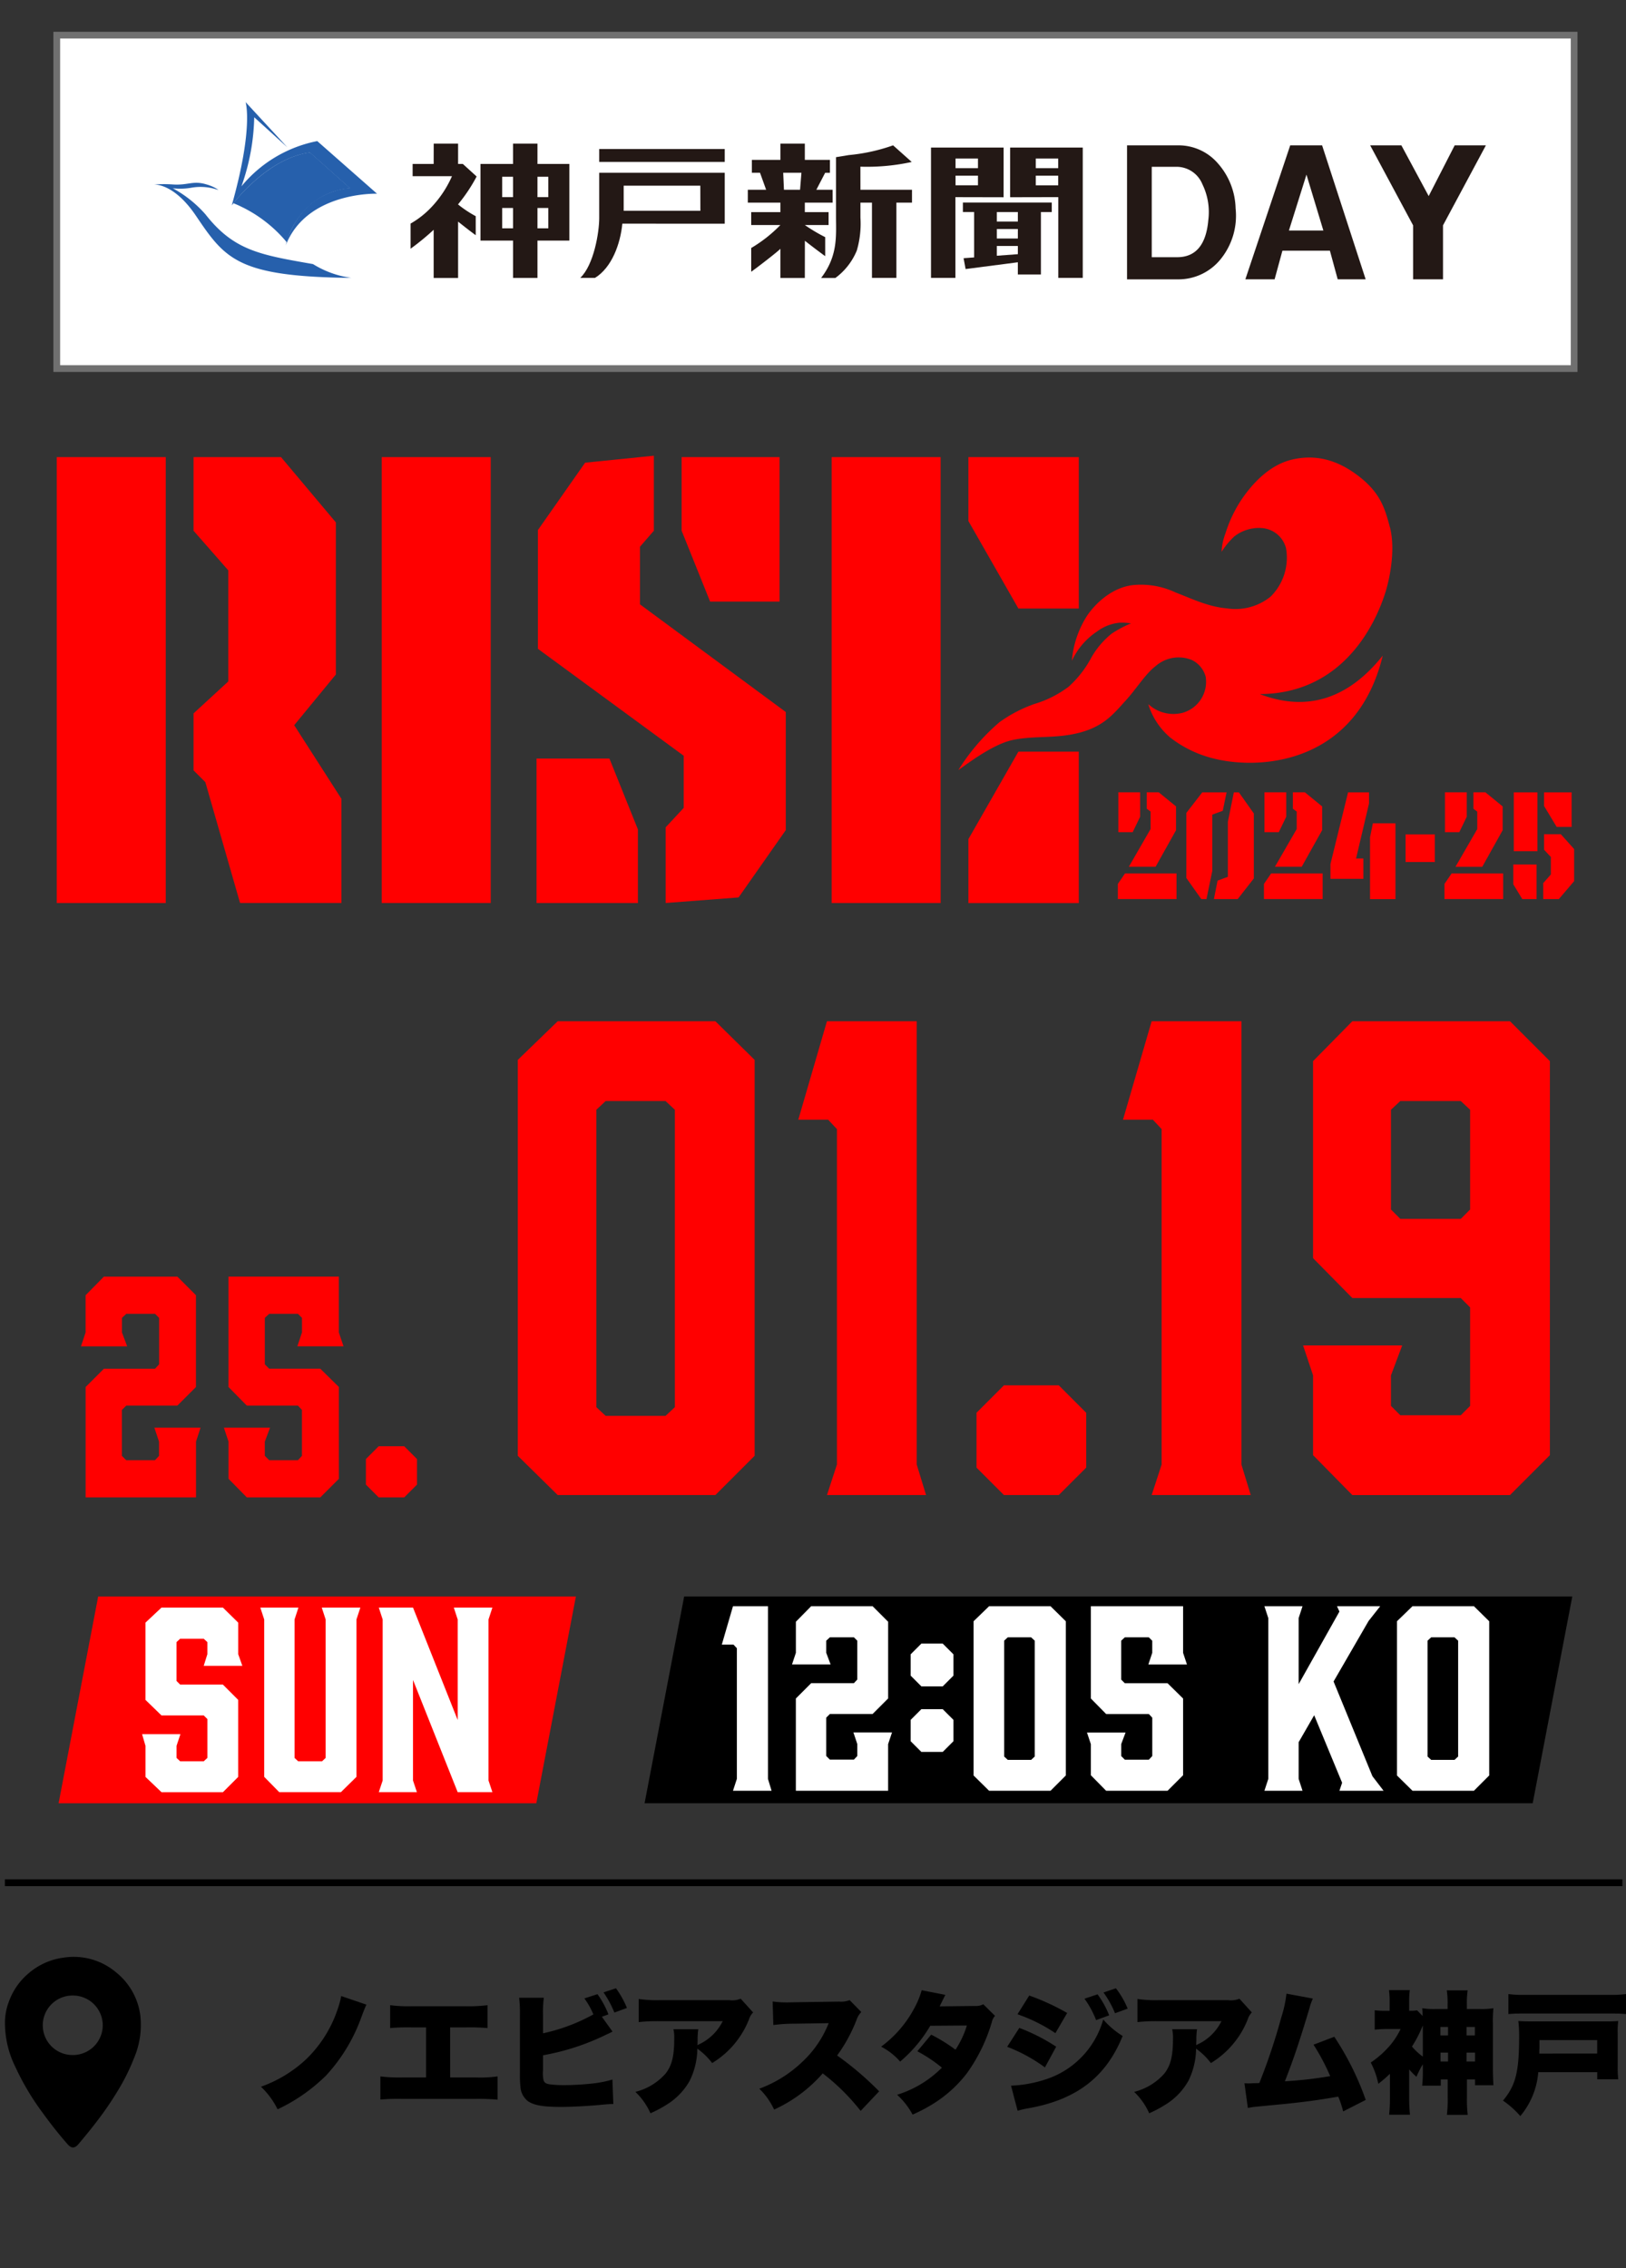
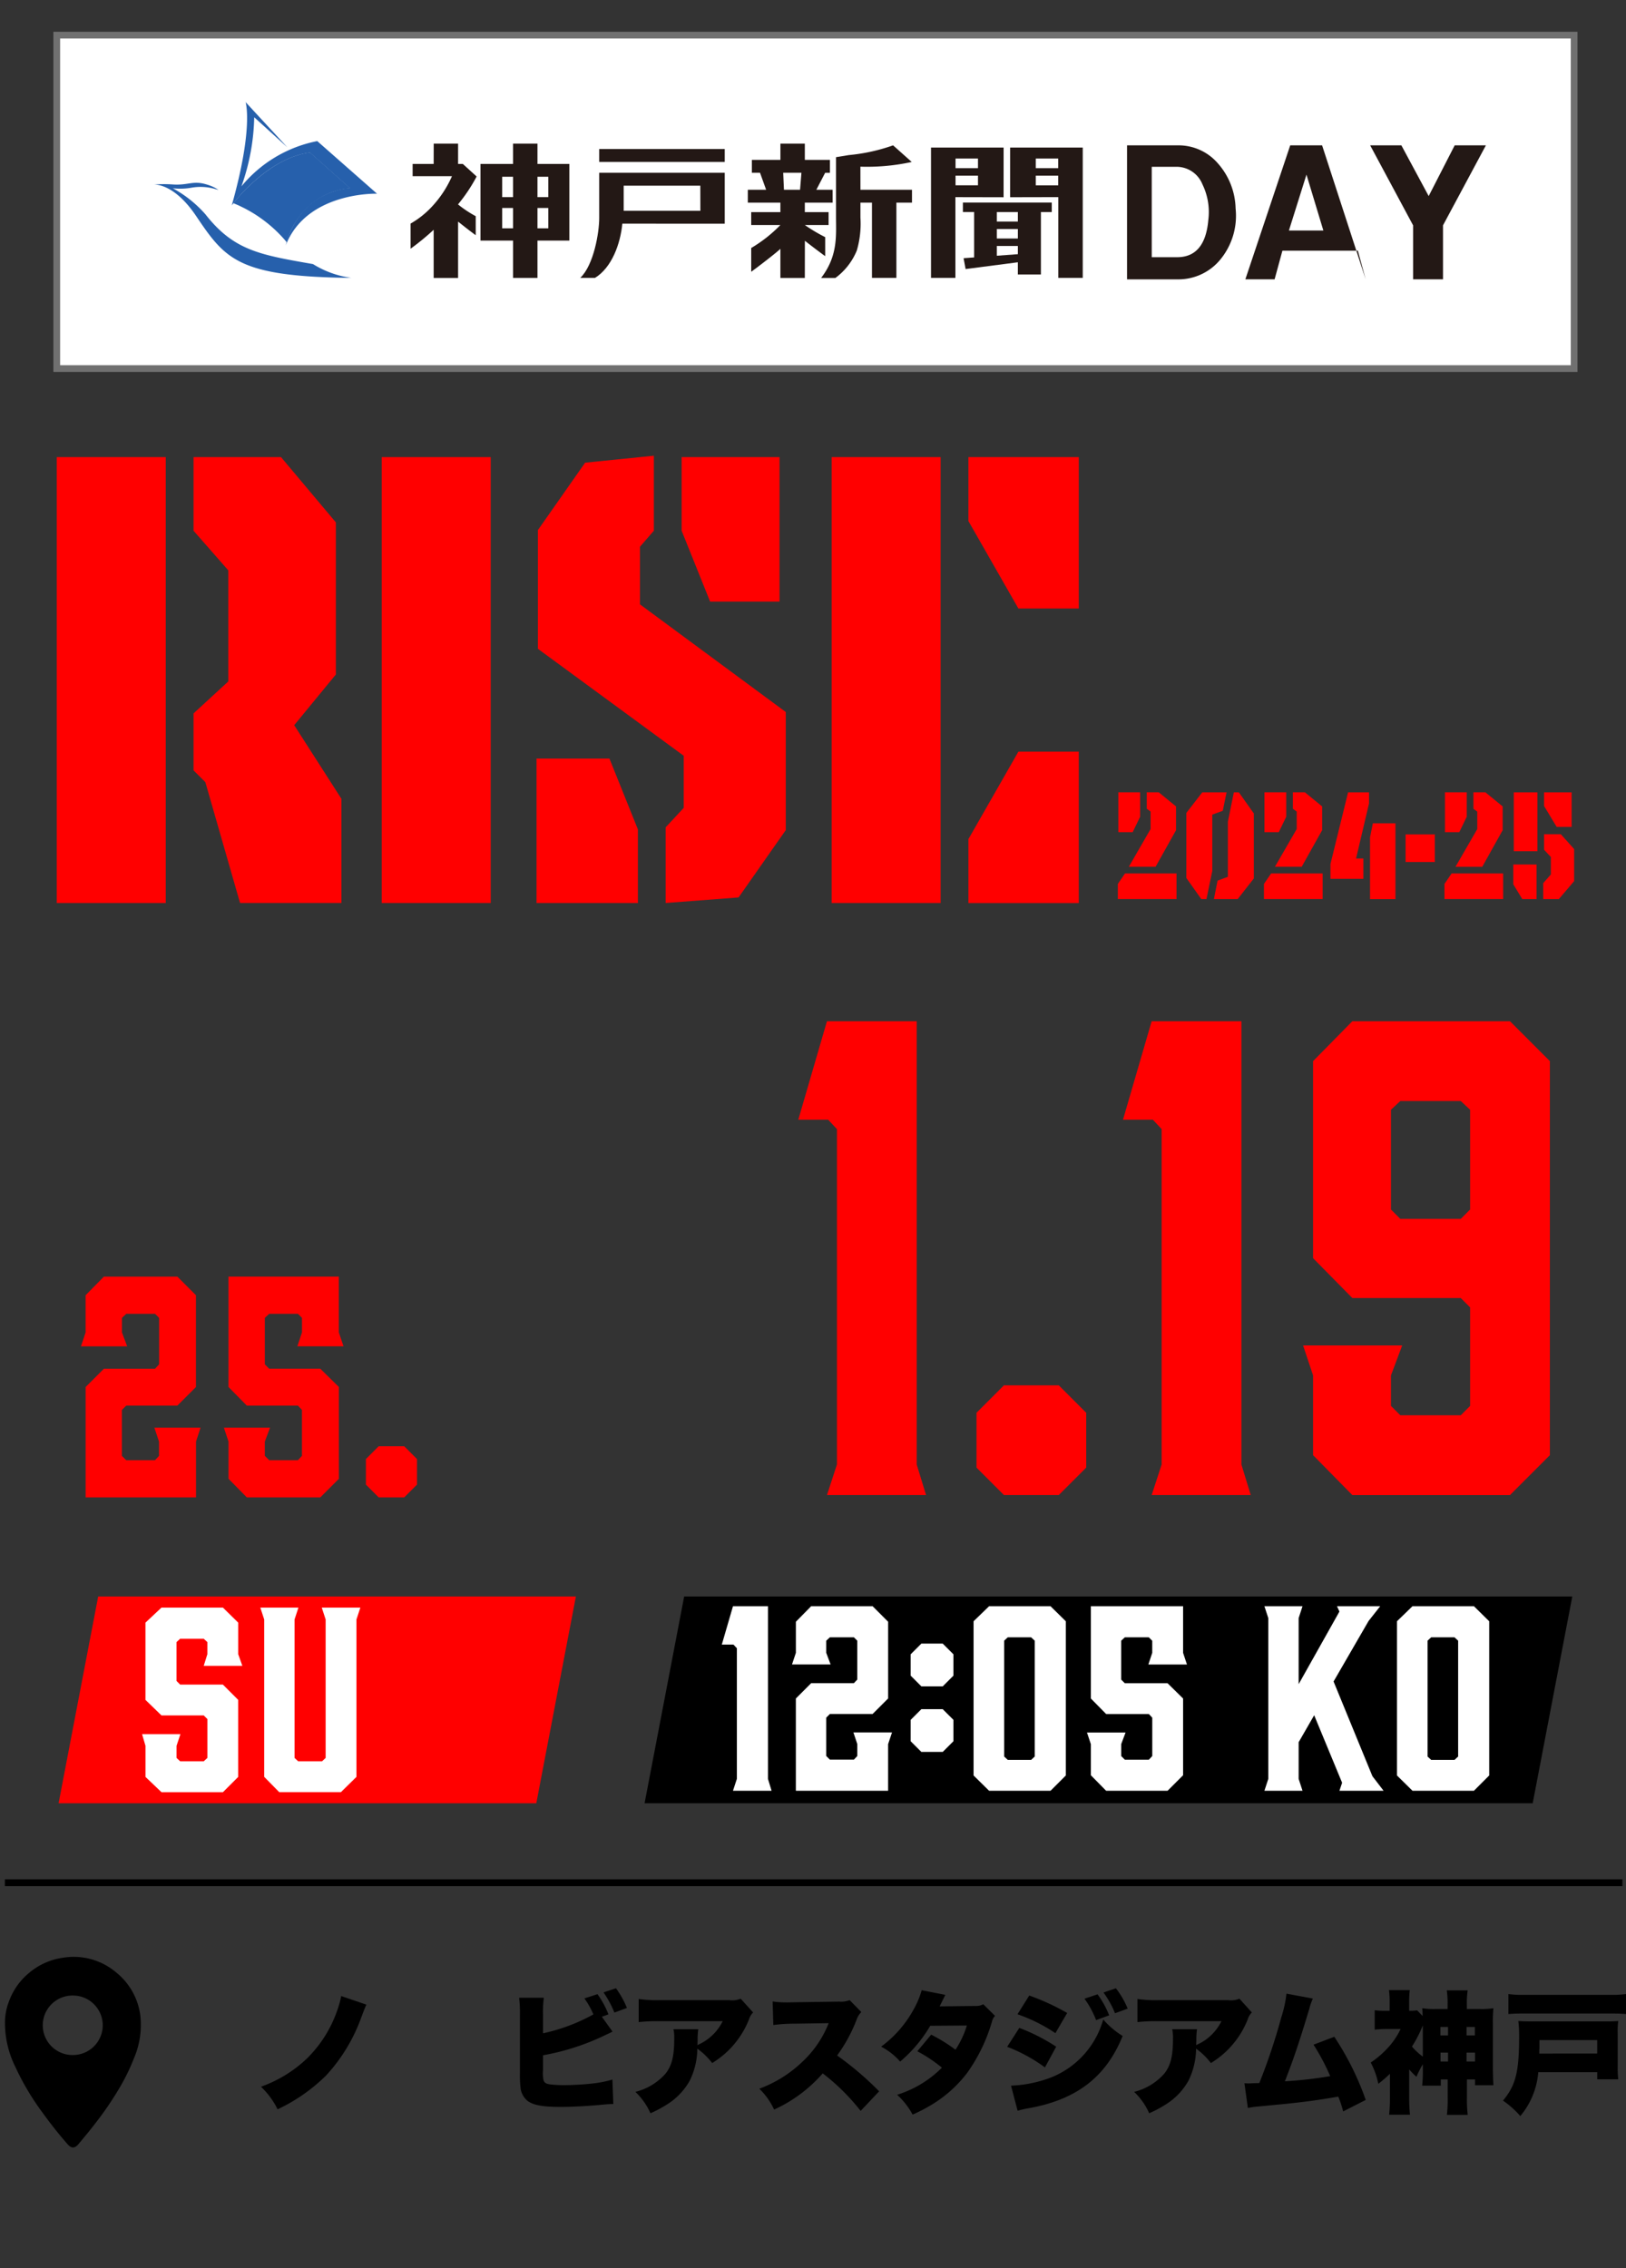
<svg xmlns="http://www.w3.org/2000/svg" width="241.686" height="337.014" viewBox="0 0 241.686 337.014">
  <rect x="0" y="0" width="241.686" height="337.014" fill="#333333" stroke="none" />
  <defs>
    <clipPath id="a">
      <path d="M70.329,31.46c-5.62.724-10.279,6.15-11.385,7.535A20.2,20.2,0,0,1,66.9,44.82a10.959,10.959,0,0,1,5.437-6.9,10.1,10.1,0,0,1,3.926-1.132l.062,0-5.982-5.327Z" transform="translate(-58.944 -31.459)" fill="none" />
    </clipPath>
    <radialGradient id="b" cx="-0.444" cy="1.814" r="2.085" gradientTransform="matrix(0.769, 0, 0, -1, -0.437, 31.296)" gradientUnits="objectBoundingBox">
      <stop offset="0" stop-color="#fff" />
      <stop offset="0.7" stop-color="#fff" />
      <stop offset="0.95" stop-color="#2660ac" />
      <stop offset="1" stop-color="#2660ac" />
    </radialGradient>
    <clipPath id="d">
      <rect width="241.685" height="337.014" />
    </clipPath>
  </defs>
  <g id="c" clip-path="url(#d)">
    <g transform="translate(-325.651 461.33)">
      <g transform="translate(337.69 -309.581)">
-         <path d="M150.326,278.023V233.834l1.389-1.3h8.894l1.389,1.3v44.189l-1.389,1.3h-8.894Zm-5.743-57.343-5.93,5.743v58.826l5.93,5.836H168.02l5.836-5.836V226.423l-5.836-5.743Z" transform="translate(-73.726 -220.68)" fill="red" />
        <path d="M230.526,220.68l-4.262,14.637h4.447l1.3,1.39v49.839l-1.482,4.539h14.729l-1.39-4.539V220.68Z" transform="translate(-119.649 -220.68)" fill="red" />
        <path d="M286.019,334.377l-4.076,4.076v8.152l4.076,4.076h8.152l4.076-4.076v-8.152l-4.076-4.076Z" transform="translate(-148.834 -280.276)" fill="red" />
        <path d="M331.955,220.68l-4.262,14.637h4.447l1.3,1.39v49.839l-1.482,4.539h14.729l-1.389-4.539V220.68Z" transform="translate(-172.815 -220.68)" fill="red" />
        <path d="M397.018,248.657V233.834l1.389-1.3h8.986l1.389,1.3v14.822l-1.389,1.39h-8.986Zm-5.743-27.977-5.837,5.929v29.274l5.837,5.928h16.119l1.389,1.39v14.637l-1.389,1.39h-8.986l-1.389-1.39V273.3l1.667-4.447H383.956l1.482,4.447v11.857l5.837,5.929h23.437l5.929-5.929V226.609l-5.929-5.929Z" transform="translate(-202.306 -220.68)" fill="red" />
        <path d="M19.3,324.942v8.288H2.895v-16.4l2.719-2.719h7.6l.6-.648v-6.906l-.6-.6H8.938l-.648.6v2.158l.777,2.072H2.2l.69-2.072v-5.525l2.719-2.762h10.92l2.763,2.762v13.64l-2.763,2.762h-7.6l-.648.648v6.82l.648.648h4.273l.6-.648v-2.115l-.69-2.072h6.863Z" transform="translate(-2.204 -262.479)" fill="red" />
        <path d="M64.621,310.785H57.757l.691-2.072v-2.158l-.6-.6H53.57l-.647.6v6.906l.647.648h7.6l2.762,2.719v13.64l-2.762,2.763H50.247l-2.719-2.763v-5.525l-.69-2.072H53.7l-.777,2.072v2.115l.647.648h4.273l.6-.648v-6.82l-.6-.648h-7.6l-2.719-2.762v-16.4h16.4v8.288Z" transform="translate(-25.599 -262.48)" fill="red" />
        <path d="M96.895,353.4l1.9,1.9v3.8l-1.9,1.9H93.1l-1.9-1.9v-3.8l1.9-1.9Z" transform="translate(-48.851 -290.248)" fill="red" />
      </g>
      <g transform="translate(326.379 -456.108)">
        <rect width="240.424" height="1.014" transform="translate(0 274.031)" />
        <g transform="translate(0 285.551)">
          <path d="M83.689,367.593c-.216.452-.353.825-.726,1.806a25.473,25.473,0,0,1-5.224,8.68,25.867,25.867,0,0,1-7.247,5.067,11.893,11.893,0,0,0-2.474-3.358,19.254,19.254,0,0,0,6.7-4.065,18.394,18.394,0,0,0,4.674-7.384,12.208,12.208,0,0,0,.55-2.022Z" transform="translate(-29.957 -360.492)" />
-           <path d="M110.112,379.48h3.81a18.9,18.9,0,0,0,3.24-.157v3.456a30.956,30.956,0,0,0-3.181-.118H102.9a29.975,29.975,0,0,0-3.162.1v-3.436a22.975,22.975,0,0,0,3.22.157h3.574v-7.442h-2.16a29.481,29.481,0,0,0-3.181.1v-3.4a21.059,21.059,0,0,0,3.24.157h7.993a22.117,22.117,0,0,0,3.24-.157v3.4a29.942,29.942,0,0,0-3.181-.1h-2.376Z" transform="translate(-43.929 -361.558)" />
          <path d="M150.475,370.688c-.471.236-.51.256-.981.472a35.282,35.282,0,0,1-9.348,3.044v2.2a4.663,4.663,0,0,0,.078,1.512c.118.373.373.53.943.609a17.3,17.3,0,0,0,2.082.117c1.119,0,2.651-.078,3.829-.2a17.179,17.179,0,0,0,3.378-.628l.138,3.633c-.471,0-1.041.039-2.023.137-1.964.177-4.163.295-5.734.295-2.69,0-4.045-.236-4.949-.864a2.9,2.9,0,0,1-1.1-2.121,15.7,15.7,0,0,1-.078-2.082v-8.543a20.079,20.079,0,0,0-.118-2.612h3.673a15.452,15.452,0,0,0-.118,2.632v2.651a27.318,27.318,0,0,0,7.482-2.809,11.971,11.971,0,0,0-1.336-2.376l1.945-.628a13.346,13.346,0,0,1,1.629,3l-.981.354Zm.511-6.441a13.99,13.99,0,0,1,1.63,2.926l-1.866.687a15.563,15.563,0,0,0-1.61-3Z" transform="translate(-60.157 -359.58)" />
          <path d="M184.971,369.061a2.533,2.533,0,0,0-.609,1.021,13.281,13.281,0,0,1-5.479,6.5,10.3,10.3,0,0,0-2.2-2.14,11.075,11.075,0,0,1-1.139,4.772,9.783,9.783,0,0,1-3.064,3.319,17.916,17.916,0,0,1-2.769,1.511,9.878,9.878,0,0,0-2.239-3.181,8.783,8.783,0,0,0,4.5-2.73c.942-1.218,1.276-2.612,1.276-5.224a5.322,5.322,0,0,0-.118-1.355h3.692a10.56,10.56,0,0,0-.1,1.689c0,.02-.02.491-.02.688a2.487,2.487,0,0,1,.452-.236,7.432,7.432,0,0,0,3.3-3.338h-9.367a26.237,26.237,0,0,0-3.122.138v-3.436a18.72,18.72,0,0,0,3.181.177h10.29a3.3,3.3,0,0,0,1.689-.216Z" transform="translate(-73.758 -360.801)" />
          <path d="M215.453,383.862a31.529,31.529,0,0,0-5.636-5.577,21.306,21.306,0,0,1-7.226,5.38,10.28,10.28,0,0,0-2.2-3.1,18.516,18.516,0,0,0,6.363-3.967,15.806,15.806,0,0,0,3.947-5.774l-5.106.079a23.366,23.366,0,0,0-3.122.2l-.1-3.5a14.577,14.577,0,0,0,2.062.137c.157,0,.53,0,1.1-.02l6.716-.1a3.6,3.6,0,0,0,1.571-.216l1.729,1.767a3.1,3.1,0,0,0-.707,1.159,23.164,23.164,0,0,1-2.886,5.3,46.114,46.114,0,0,1,6.244,5.322Z" transform="translate(-88.256 -360.971)" />
          <path d="M242.291,365.46c-.02.04-.295.589-.844,1.709l5.282-.059a2.173,2.173,0,0,0,1.2-.256l1.748,1.728a1.79,1.79,0,0,0-.452.844,25.238,25.238,0,0,1-3.653,7.58,18.809,18.809,0,0,1-4.772,4.439,22.974,22.974,0,0,1-3.378,1.806,10.957,10.957,0,0,0-2.3-2.946,16.069,16.069,0,0,0,6.657-4.026,21.142,21.142,0,0,0-3.652-2.435l2.062-2.474a25.41,25.41,0,0,1,3.613,2.238,13.877,13.877,0,0,0,1.689-3.594l-5.44.039a20.648,20.648,0,0,1-4.477,5.322,9.586,9.586,0,0,0-2.828-2.219,16.929,16.929,0,0,0,4.89-5.636,12.585,12.585,0,0,0,1.139-2.749Z" transform="translate(-102.506 -359.812)" />
          <path d="M268.033,370.138a27.959,27.959,0,0,1,5.479,2.789l-1.669,3.083a23.792,23.792,0,0,0-5.616-3.064ZM266.8,378.72a18.518,18.518,0,0,0,6.048-1.257,13.052,13.052,0,0,0,7.659-8.582,12.244,12.244,0,0,0,2.886,2.455c-2.494,6.166-6.952,9.544-14.217,10.781a13.506,13.506,0,0,0-1.395.334Zm2.71-13.393a34.266,34.266,0,0,1,5.636,2.592l-1.748,3a24.3,24.3,0,0,0-5.636-2.808Zm10.153-.177a13.719,13.719,0,0,1,1.728,3.122l-1.944.707a13.921,13.921,0,0,0-1.729-3.181Zm2.73-.9a13.066,13.066,0,0,1,1.748,3.025l-1.885.687a14.023,14.023,0,0,0-1.708-3.083Z" transform="translate(-117.252 -359.58)" />
          <path d="M317.449,369.061a2.527,2.527,0,0,0-.609,1.021,13.285,13.285,0,0,1-5.479,6.5,10.3,10.3,0,0,0-2.2-2.14,11.075,11.075,0,0,1-1.138,4.772,9.789,9.789,0,0,1-3.064,3.319,17.969,17.969,0,0,1-2.769,1.511,9.887,9.887,0,0,0-2.239-3.181,8.781,8.781,0,0,0,4.5-2.73c.943-1.218,1.276-2.612,1.276-5.224a5.322,5.322,0,0,0-.118-1.355H309.3a10.7,10.7,0,0,0-.1,1.689c0,.02-.02.491-.02.688a2.482,2.482,0,0,1,.452-.236,7.435,7.435,0,0,0,3.3-3.338h-9.366a26.246,26.246,0,0,0-3.123.138v-3.436a18.723,18.723,0,0,0,3.181.177h10.29a3.3,3.3,0,0,0,1.689-.216Z" transform="translate(-132.104 -360.801)" />
          <path d="M339.426,366.412a7.877,7.877,0,0,0-.51,1.453c-1.532,5.087-2.376,7.581-3.652,10.84a60.2,60.2,0,0,0,6.736-.766,32.426,32.426,0,0,0-2.474-4.674l3.083-1.178a42.325,42.325,0,0,1,4.674,9.386l-3.358,1.709a14.887,14.887,0,0,0-.727-2.2c-2.808.491-4.811.766-7.855,1.08l-4.5.432a10.5,10.5,0,0,0-1.08.177l-.51-3.672c.373.02.53.02.628.02.118,0,.275,0,.491-.02l.609-.02a3.645,3.645,0,0,0,.491-.02,90.118,90.118,0,0,0,3.26-9.76,17.457,17.457,0,0,0,.766-3.515Z" transform="translate(-145.01 -360.214)" />
          <path d="M370.54,375.755a14.716,14.716,0,0,0-.943,1.865,11.03,11.03,0,0,1-1.08-1.1v4.242a23.31,23.31,0,0,0,.118,2.494h-3.1a22.882,22.882,0,0,0,.119-2.494v-3.594a17.534,17.534,0,0,1-1.729,1.492A11.629,11.629,0,0,0,362.8,375.5a13.968,13.968,0,0,0,2.356-1.984,11.04,11.04,0,0,0,2.082-3h-2a18,18,0,0,0-1.847.1v-2.886a10.22,10.22,0,0,0,1.512.079h.707V366.23a13.019,13.019,0,0,0-.1-1.493h3.1a12.127,12.127,0,0,0-.1,1.513V367.8a5.926,5.926,0,0,0,1.178-.059l.825.844c0-.452-.02-.707-.058-1.158a10.964,10.964,0,0,0,2.082.117h1.689v-.668a12.951,12.951,0,0,0-.119-2.1h3.1a13.285,13.285,0,0,0-.118,2.121v.648h1.866a10.847,10.847,0,0,0,2.082-.117,18.915,18.915,0,0,0-.078,2.258v6.676c0,.884.039,1.807.078,2.514H378.3v-.864h-1.2v2.651a18.726,18.726,0,0,0,.118,2.612h-3.1a18.327,18.327,0,0,0,.119-2.572v-2.69h-1.022v.923h-2.768a20.966,20.966,0,0,0,.1-2.416Zm0-5.774a18.157,18.157,0,0,1-1.61,3.142,8.945,8.945,0,0,0,1.61,1.493Zm2.612,1.493h1.139v-1.257h-1.139Zm.021,3.869h1.119v-1.316h-1.119Zm5.105-5.126H377.04v1.257h1.237Zm.02,3.81H377.04v1.316H378.3Z" transform="translate(-159.785 -359.796)" />
          <path d="M403.174,377.4a11.546,11.546,0,0,1-2.671,6.52,13.71,13.71,0,0,0-2.572-2.3c1.885-2.259,2.4-4.242,2.4-9.583a18.634,18.634,0,0,0-.118-2.239c.668.04,1.159.059,2.121.059h10.958c.825,0,1.237-.02,1.768-.059a12.544,12.544,0,0,0-.078,1.9v4.713a16.971,16.971,0,0,0,.078,2.042h-3.122V377.4Zm13.039-8.641c-.726-.059-1.257-.078-2.376-.078H401.093c-1.06,0-1.669.02-2.356.078V365.79a15.815,15.815,0,0,0,2.356.118h12.745a15.79,15.79,0,0,0,2.376-.118Zm-4.281,5.872v-2h-8.582v1.158c0,.138-.02.275-.02.393v.295a.432.432,0,0,1-.02.157Z" transform="translate(-175.257 -360.26)" />
          <path d="M.008,365.812a8.8,8.8,0,0,1,.565-3.2,9.8,9.8,0,0,1,2.984-4.287,9.892,9.892,0,0,1,5.074-2.286,9.751,9.751,0,0,1,7.907,2.182,9.794,9.794,0,0,1,3.594,6.431,12.575,12.575,0,0,1-.947,6.322,30.356,30.356,0,0,1-2.377,4.783,49.318,49.318,0,0,1-3.364,4.887c-.806,1.05-1.651,2.067-2.5,3.077-.577.683-1.059.674-1.636.017-1.311-1.492-2.534-3.05-3.7-4.66a38.363,38.363,0,0,1-4.065-6.844,14.711,14.711,0,0,1-1.533-6.419m14.533.275a4.428,4.428,0,0,0-4.414-4.435,4.421,4.421,0,1,0-.027,8.841,4.429,4.429,0,0,0,4.441-4.406" transform="translate(0 -355.907)" />
        </g>
        <path d="M85.268,290.938H14.263l5.885-30.725H91.154Z" transform="translate(-6.282 -28.21)" fill="red" />
        <path d="M51.343,271.82H45.6l.542-1.732v-1.8l-.542-.5H42.1l-.541.5v5.774l.541.542h6.352l2.274,2.274v11.441l-2.274,2.274H39.325l-2.382-2.274v-4.619l-.505-1.732h5.7l-.577,1.732v1.8l.541.5h3.5l.542-.5v-5.775l-.542-.541h-6.28l-2.382-2.31V265.4l2.382-2.238h9.131L50.73,265.4v4.691Z" transform="translate(-16.048 -29.508)" fill="#fff" />
        <path d="M82.135,264.927v23.386l-2.31,2.274H70.658l-2.237-2.274V264.927l-.577-1.768h5.666l-.577,1.768V285.5l.541.505h3.537l.542-.505V264.927l-.577-1.768h5.738Z" transform="translate(-29.879 -29.508)" fill="#fff" />
-         <path d="M104.978,290.587H99.313l.577-1.732V264.927l-.577-1.768H104.4l6.641,16.71V264.927l-.577-1.768H116.2l-.577,1.768v23.928l.577,1.732h-5.161L104.4,273.914v14.941Z" transform="translate(-43.739 -29.508)" fill="#fff" />
        <path d="M301.924,290.938H169.914l5.885-30.725h132.01Z" transform="translate(-74.834 -28.21)" />
        <g transform="translate(106.561 233.449)">
          <path d="M197.827,290.222H192.09l.577-1.768V269.041l-.505-.541H190.43l1.66-5.7h5.2v25.656Z" transform="translate(-190.43 -262.798)" fill="#fff" />
          <path d="M223.356,283.294v6.928H209.644V276.51l2.274-2.274h6.351l.505-.541v-5.773l-.505-.505H214.7l-.541.505v1.8l.649,1.732h-5.737l.577-1.732v-4.619l2.274-2.309h9.129l2.309,2.309v11.4l-2.309,2.309H214.7l-.541.541v5.7l.541.541h3.572l.505-.541v-1.768l-.577-1.732h5.737Z" transform="translate(-198.638 -262.798)" fill="#fff" />
          <path d="M245.363,272.728l1.588,1.588v3.175l-1.588,1.588h-3.176l-1.588-1.588v-3.175l1.588-1.588Zm0,9.743,1.588,1.587v3.176l-1.588,1.588h-3.176l-1.588-1.588v-3.176l1.588-1.587Z" transform="translate(-212.526 -267.171)" fill="#fff" />
          <path d="M271.014,265.035v22.913l-2.273,2.274h-9.13l-2.309-2.274V265.035l2.309-2.237h9.13Zm-5.16,2.382H262.39l-.542.505v17.212l.542.5h3.464l.541-.5V267.922Z" transform="translate(-219.882 -262.798)" fill="#fff" />
          <path d="M302.284,271.458h-5.737l.577-1.732v-1.8l-.505-.505h-3.572l-.541.505V273.7l.541.541H299.4l2.309,2.273v11.4l-2.309,2.309h-9.129L288,287.912v-4.619l-.577-1.732h5.737l-.65,1.732v1.768l.541.541h3.572l.505-.541v-5.7l-.505-.542h-6.351L288,276.51V262.8h13.711v6.928Z" transform="translate(-233.146 -262.798)" fill="#fff" />
          <path d="M345.707,290.222l.4-1.191L341.954,279l-2.309,4.006v5.448l.577,1.768h-5.665l.577-1.768V264.566l-.577-1.768h5.665l-.577,1.768v9.815l6.062-10.789-.361-.794h6.423l-1.732,2.2-5.2,8.985,5.774,14.073,1.66,2.165Z" transform="translate(-253.906 -262.798)" fill="#fff" />
          <path d="M383.479,265.035v22.913l-2.273,2.274h-9.13l-2.309-2.274V265.035l2.309-2.237h9.13Zm-5.16,2.382h-3.464l-.542.505v17.212l.542.5h3.464l.541-.5V267.922Z" transform="translate(-269.414 -262.798)" fill="#fff" />
        </g>
        <g transform="translate(7.709 62.496)">
          <path d="M13.776,116.034h16.2v66.257h-16.2Zm22.086,48.3-1.754-1.755v-8.463l5.16-4.747V132.856l-5.16-5.882v-10.94h13l8.153,9.7v22.6l-6.192,7.534,7.018,10.94v15.481H41.021Z" transform="translate(-13.776 -115.828)" fill="red" />
          <rect width="16.203" height="66.257" transform="translate(48.298 0.206)" fill="red" />
          <path d="M152.05,160.662l4.231,10.526v10.94H141.214V160.662Zm8.359,10.217,2.684-2.89v-7.74L141.42,144.356V126.708l7.018-10.011,10.217-1.032v11.146l-2.064,2.374v8.565l21.673,16v17.545L171.246,181.3l-10.837.825Zm6.605-33.541-4.231-10.527v-10.94h14.551v21.467Z" transform="translate(-69.902 -115.665)" fill="red" />
          <path d="M235.8,182.29H219.6V116.033h16.2Zm20.537-66.257v22.5h-8.978l-7.431-13v-9.5ZM239.927,172.8l7.431-13h8.978v22.5H239.927Z" transform="translate(-104.423 -115.827)" fill="red" />
-           <path d="M317.4,126.437c.769,2.887.217,6.672-.54,9.348-1.522,5.116-6.448,15.439-18.787,15.5,5.138,1.97,11.915,2.251,18.274-5.717-3.987,16.477-18.931,17.154-25.854,15.095a17.108,17.108,0,0,1-5.75-2.935,10.611,10.611,0,0,1-3.248-4.941s.1.079.227.184a5.5,5.5,0,0,0,4.859,1.1,4.785,4.785,0,0,0,3.445-5.375,3.876,3.876,0,0,0-2.061-2.479,5.178,5.178,0,0,0-5.346.884c-1.546,1.163-2.9,3.427-4.5,5.168-1.918,2.087-3.475,4.234-8.246,5.05-2.9.5-5.729.2-8.507.779-2.882.605-6.469,3.324-8.1,4.478a30.45,30.45,0,0,1,6.141-7.139,20.621,20.621,0,0,1,5.135-2.676,16.136,16.136,0,0,0,5.1-2.56,15.714,15.714,0,0,0,3.274-4.129,12.364,12.364,0,0,1,3.149-3.777,16.268,16.268,0,0,1,2.855-1.512,7.61,7.61,0,0,0-1.729-.1,6.617,6.617,0,0,0-3.337,1.32,10.5,10.5,0,0,0-3.715,4.337,14.634,14.634,0,0,1,2.27-6.716c1.415-2.062,3.909-4.24,6.885-4.541a12.069,12.069,0,0,1,6.274,1.108c2.374.905,4.825,2.125,7.632,2.358a8.305,8.305,0,0,0,6.488-1.754,8.15,8.15,0,0,0,2.287-7.167,4,4,0,0,0-3.446-3,5.937,5.937,0,0,0-4.268,1.248,12.05,12.05,0,0,0-1.868,2.262,8.719,8.719,0,0,1,.574-2.73,19.644,19.644,0,0,1,2.172-4.7c1.541-2.37,4.185-5.461,7.782-6.281,3.98-.915,7.276.42,10.091,2.666,3.023,2.415,3.676,4.679,4.385,7.358" transform="translate(-119.255 -115.866)" fill="red" />
          <path d="M304.349,217.1v3.806h-8.723v-2.248l1.063-1.557Zm-5.411-8.426-1.112,2.3H295.7v-5.93h3.237Zm2.767-3.632,2.57,2.1v3.533l-3.04,5.436h-3.978l3.237-5.609v-2.595l-.569-.42v-2.447Z" transform="translate(-137.908 -155.031)" fill="red" />
          <path d="M316.041,220.911l-2.224-3.139v-9.661l2.372-3.064H319.8l-.568,2.743-1.557.569v8.376l-.865,4.176Zm5.585-15.864,2.224,3.138v9.662l-2.4,3.064h-3.534l.544-2.743,1.532-.569v-8.178l.889-4.374Z" transform="translate(-145.92 -155.031)" fill="red" />
          <path d="M343.159,217.1v3.806h-8.723v-2.248L335.5,217.1Zm-5.411-8.426-1.112,2.3H334.51v-5.93h3.237Zm2.767-3.632,2.57,2.1v3.533l-3.04,5.436h-3.978l3.237-5.609v-2.595l-.569-.42v-2.447Z" transform="translate(-155.001 -155.031)" fill="red" />
          <path d="M352.1,217.9v-2.2l2.619-10.65h3.113V206.7l-1.927,8.179h1.087V217.9Zm9.662,3.015h-3.781v-9.167l.42-2.1h3.361Z" transform="translate(-162.78 -155.031)" fill="red" />
          <rect width="4.348" height="4.102" transform="translate(200.487 56.267)" fill="red" />
          <path d="M391.109,217.1v3.806h-8.723v-2.248l1.063-1.557Zm-5.411-8.426-1.112,2.3H382.46v-5.93H385.7Zm2.767-3.632,2.57,2.1v3.533L388,216.117h-3.978l3.237-5.609v-2.595l-.568-.42v-2.447Z" transform="translate(-176.119 -155.031)" fill="red" />
          <path d="M404.125,215.771v5.139H402l-1.334-2.2v-2.94Zm.123-1.977H400.74v-8.747h3.509Zm3.485-2.52,1.976,2.2v4.769l-2.273,2.669h-2.323v-2.372l1.137-1.285v-2.595l-1.013-1.087v-2.3Zm-.618-1.087-1.878-3.113v-2.026h4.1v5.139Z" transform="translate(-184.17 -155.031)" fill="red" />
        </g>
        <g transform="translate(7.709 0)">
          <rect width="225.54" height="49.544" transform="translate(0 0)" fill="#fff" stroke="#707070" stroke-width="1" />
          <path d="M70.373,31.46c-5.641.726-10.318,6.174-11.429,7.564a20.282,20.282,0,0,1,7.985,5.848,11,11,0,0,1,5.458-6.927,10.136,10.136,0,0,1,3.941-1.136l.063,0-6.005-5.348Z" transform="translate(-33.669 -13.855)" fill="none" />
          <g transform="translate(2705.041 6284.512)">
            <path d="M221.514,36.164h7.664V38.08h-2.32V49.262h-3.631V38.08h-1.714V40.3a14.161,14.161,0,0,1-.54,4.9,9.581,9.581,0,0,1-3.19,4.078h-2.119c2.468-3.22,2.236-6.124,2.219-8.976V31.324l1.9-.31a27.175,27.175,0,0,0,6.585-1.447l2.77,2.47a31.1,31.1,0,0,1-7.63.7Z" transform="translate(-2807.098 -6297.704)" fill="#231815" />
            <path d="M208.732,35.958h-2.42l1.311-2.521h.706V31.52H204.6V29.1h-3.629v2.42H196.73v1.916h1.21l.908,2.521h-2.723v1.916h4.842v1.412h-4.337V41.2h4.337a20.76,20.76,0,0,1-4.337,3.415v3.53c.966-.685,4.022-3.046,4.337-3.417v4.338H204.6l.008-5.527c.92.727,2.448,1.882,3.019,2.286V43a24.636,24.636,0,0,1-3.026-1.8h3.531V39.286H204.6l0-1.412h4.136Zm-4.84,0-2.395,0-.11-2.522h2.708Z" transform="translate(-2798.45 -6297.497)" fill="#231815" />
            <path d="M109.636,49.069v-7.16a37.382,37.382,0,0,1-3.429,2.811V40.986a13.433,13.433,0,0,0,3.406-2.777,15.955,15.955,0,0,0,2.745-4.268H106.51V32.125h3.127l.007-3.024,3.624,0v3.025h.706l2.05,1.865a24.333,24.333,0,0,1-2.773,4.15l.005-.006a16.915,16.915,0,0,0,2.634,1.752v2.824c-.6-.424-1.724-1.3-2.622-2.017v8.377Zm11.8-5.553h-4.841V32.125h4.84V29.1h3.632v3.025h4.74V43.516h-4.74v5.547h-3.631Zm5.244-4.85h-1.613v3.026h1.613Zm0-4.638h-1.613v3.025h1.613Zm-5.245,0h-1.613v3.025h1.613Zm0,4.638h-1.613v3.026h1.613Z" transform="translate(-2758.656 -6297.497)" fill="#231815" />
            <path d="M255.765,30.161H244.973V49.525H248.6v-12l7.161.016Zm-3.811,5.607H248.62V34.332h3.334Zm0-2.546H248.62V31.787h3.334Z" transform="translate(-2820.068 -6297.966)" fill="#231815" />
            <path d="M266.075,37.538l7.16-.016v12h3.632V30.161H266.076Zm3.81-3.206h3.336v1.437h-3.336Zm0-2.545h3.336v1.435h-3.336Z" transform="translate(-2829.407 -6297.966)" fill="#231815" />
            <path d="M172.922,32.464H154.264V30.548h18.658Zm0,1.613v7.564l-15.22-.005c-.295,3.027-1.567,6.523-4.065,8.06h-2.193c2.014-1.895,2.82-6.758,2.82-8.882V34.077Zm-3.631,1.916H157.9v3.733h11.4Z" transform="translate(-2778.676 -6298.138)" fill="#231815" />
            <path d="M253.476,44.815v1.406h1.667v6.748l-1.565.115.3,1.613,7.766-1.007v1.815h3.429V46.226h1.613V44.815Zm8.17,5.345h-3.127v-1.41h3.127Zm0,1.109v1.217l-3.127.232V51.269Zm0-3.63h-3.127V46.226h3.127Z" transform="translate(-2823.831 -6304.452)" fill="#231815" />
            <g transform="translate(-2678.795 -6267.082)" clip-path="url(#a)">
              <rect width="17.379" height="13.361" transform="translate(0 0)" fill="url(#b)" />
            </g>
            <path d="M45.366,44.216a17.641,17.641,0,0,0-4.839-3.853,9.577,9.577,0,0,0,2.774-.081,7.766,7.766,0,0,1,3.525.192c.186.051.347.094.493.131a6.059,6.059,0,0,0-1.72-.794c-2.087-.656-2.757.158-5.125-.017a17.831,17.831,0,0,0-2.8.024s2.929-.353,6.3,4.635c4.358,6.449,6.21,9.042,23.066,9.228a14.574,14.574,0,0,1-5.672-2.052c-7.863-1.374-11.768-2-16-7.413" transform="translate(-2728.325 -6302.123)" fill="#2660ac" />
            <path d="M71.235,23.833a19.425,19.425,0,0,0-11.27,6.725,32.261,32.261,0,0,0,1.9-10.268l4.924,4.466-6.207-6.718s1.223,3.747-2.056,15.351v0s5.137-7.014,11.62-7.847l5.926,5.278s-7.316.186-9.522,8.51v0c3.128-8.013,13.568-7.68,13.568-7.68Z" transform="translate(-2737.557 -6292.602)" fill="#2660ac" />
            <path d="M297.243,29.569h7.537a7.716,7.716,0,0,1,5.991,2.706,10.466,10.466,0,0,1,2.609,6.668,10.252,10.252,0,0,1-2.223,7.537,8.065,8.065,0,0,1-6.474,3h-7.441Zm3.672,16.62h3.769q4.153,0,4.638-5.508a9.4,9.4,0,0,0-.87-5.315,4.151,4.151,0,0,0-3.768-2.609h-3.769Z" transform="translate(-2843.2 -6297.705)" fill="#231815" />
-             <path d="M328.793,49.475l6.668-19.906H340.2l6.474,19.906h-4.155l-1.159-4.252H334.3l-1.159,4.252Zm6.474-7.247h5.121l-2.512-8.31Z" transform="translate(-2857.163 -6297.705)" fill="#231815" />
+             <path d="M328.793,49.475l6.668-19.906H340.2l6.474,19.906l-1.159-4.252H334.3l-1.159,4.252Zm6.474-7.247h5.121l-2.512-8.31Z" transform="translate(-2857.163 -6297.705)" fill="#231815" />
            <path d="M362.075,29.569h4.638l4.058,7.537,3.865-7.537h4.638L372.9,41.455v8.02h-4.445v-8.02Z" transform="translate(-2871.892 -6297.704)" fill="#231815" />
          </g>
        </g>
      </g>
    </g>
  </g>
</svg>